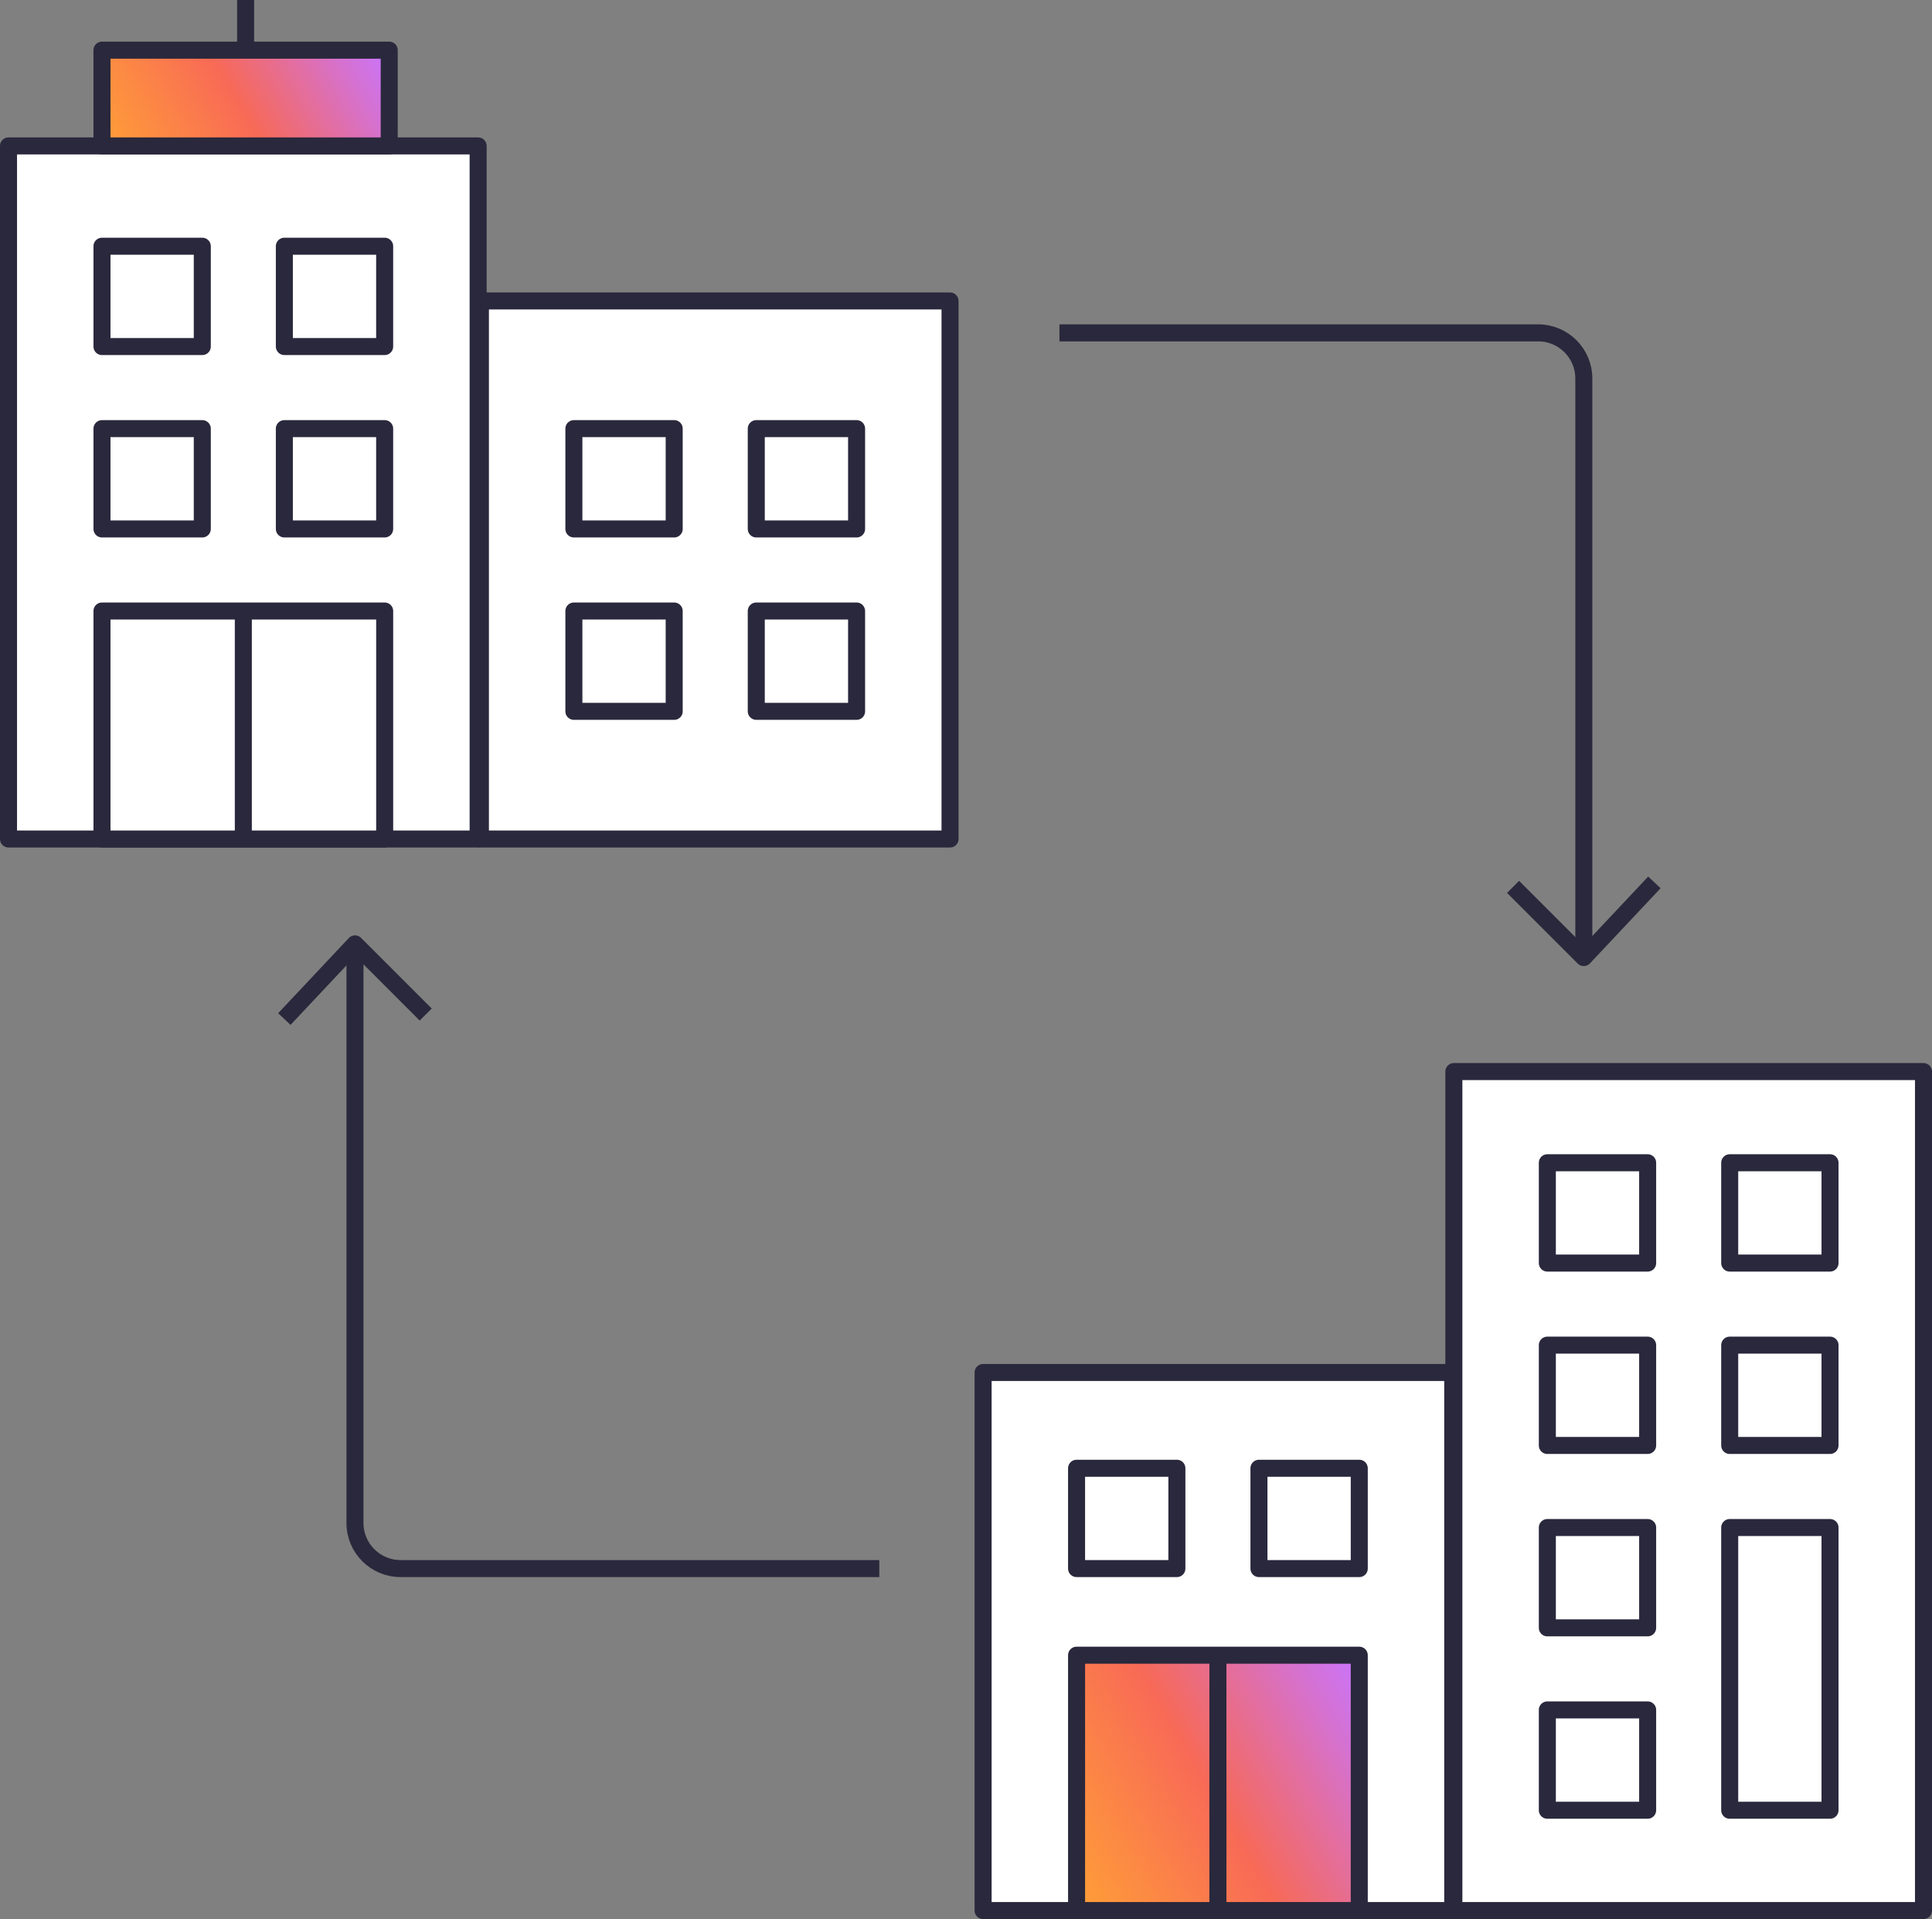
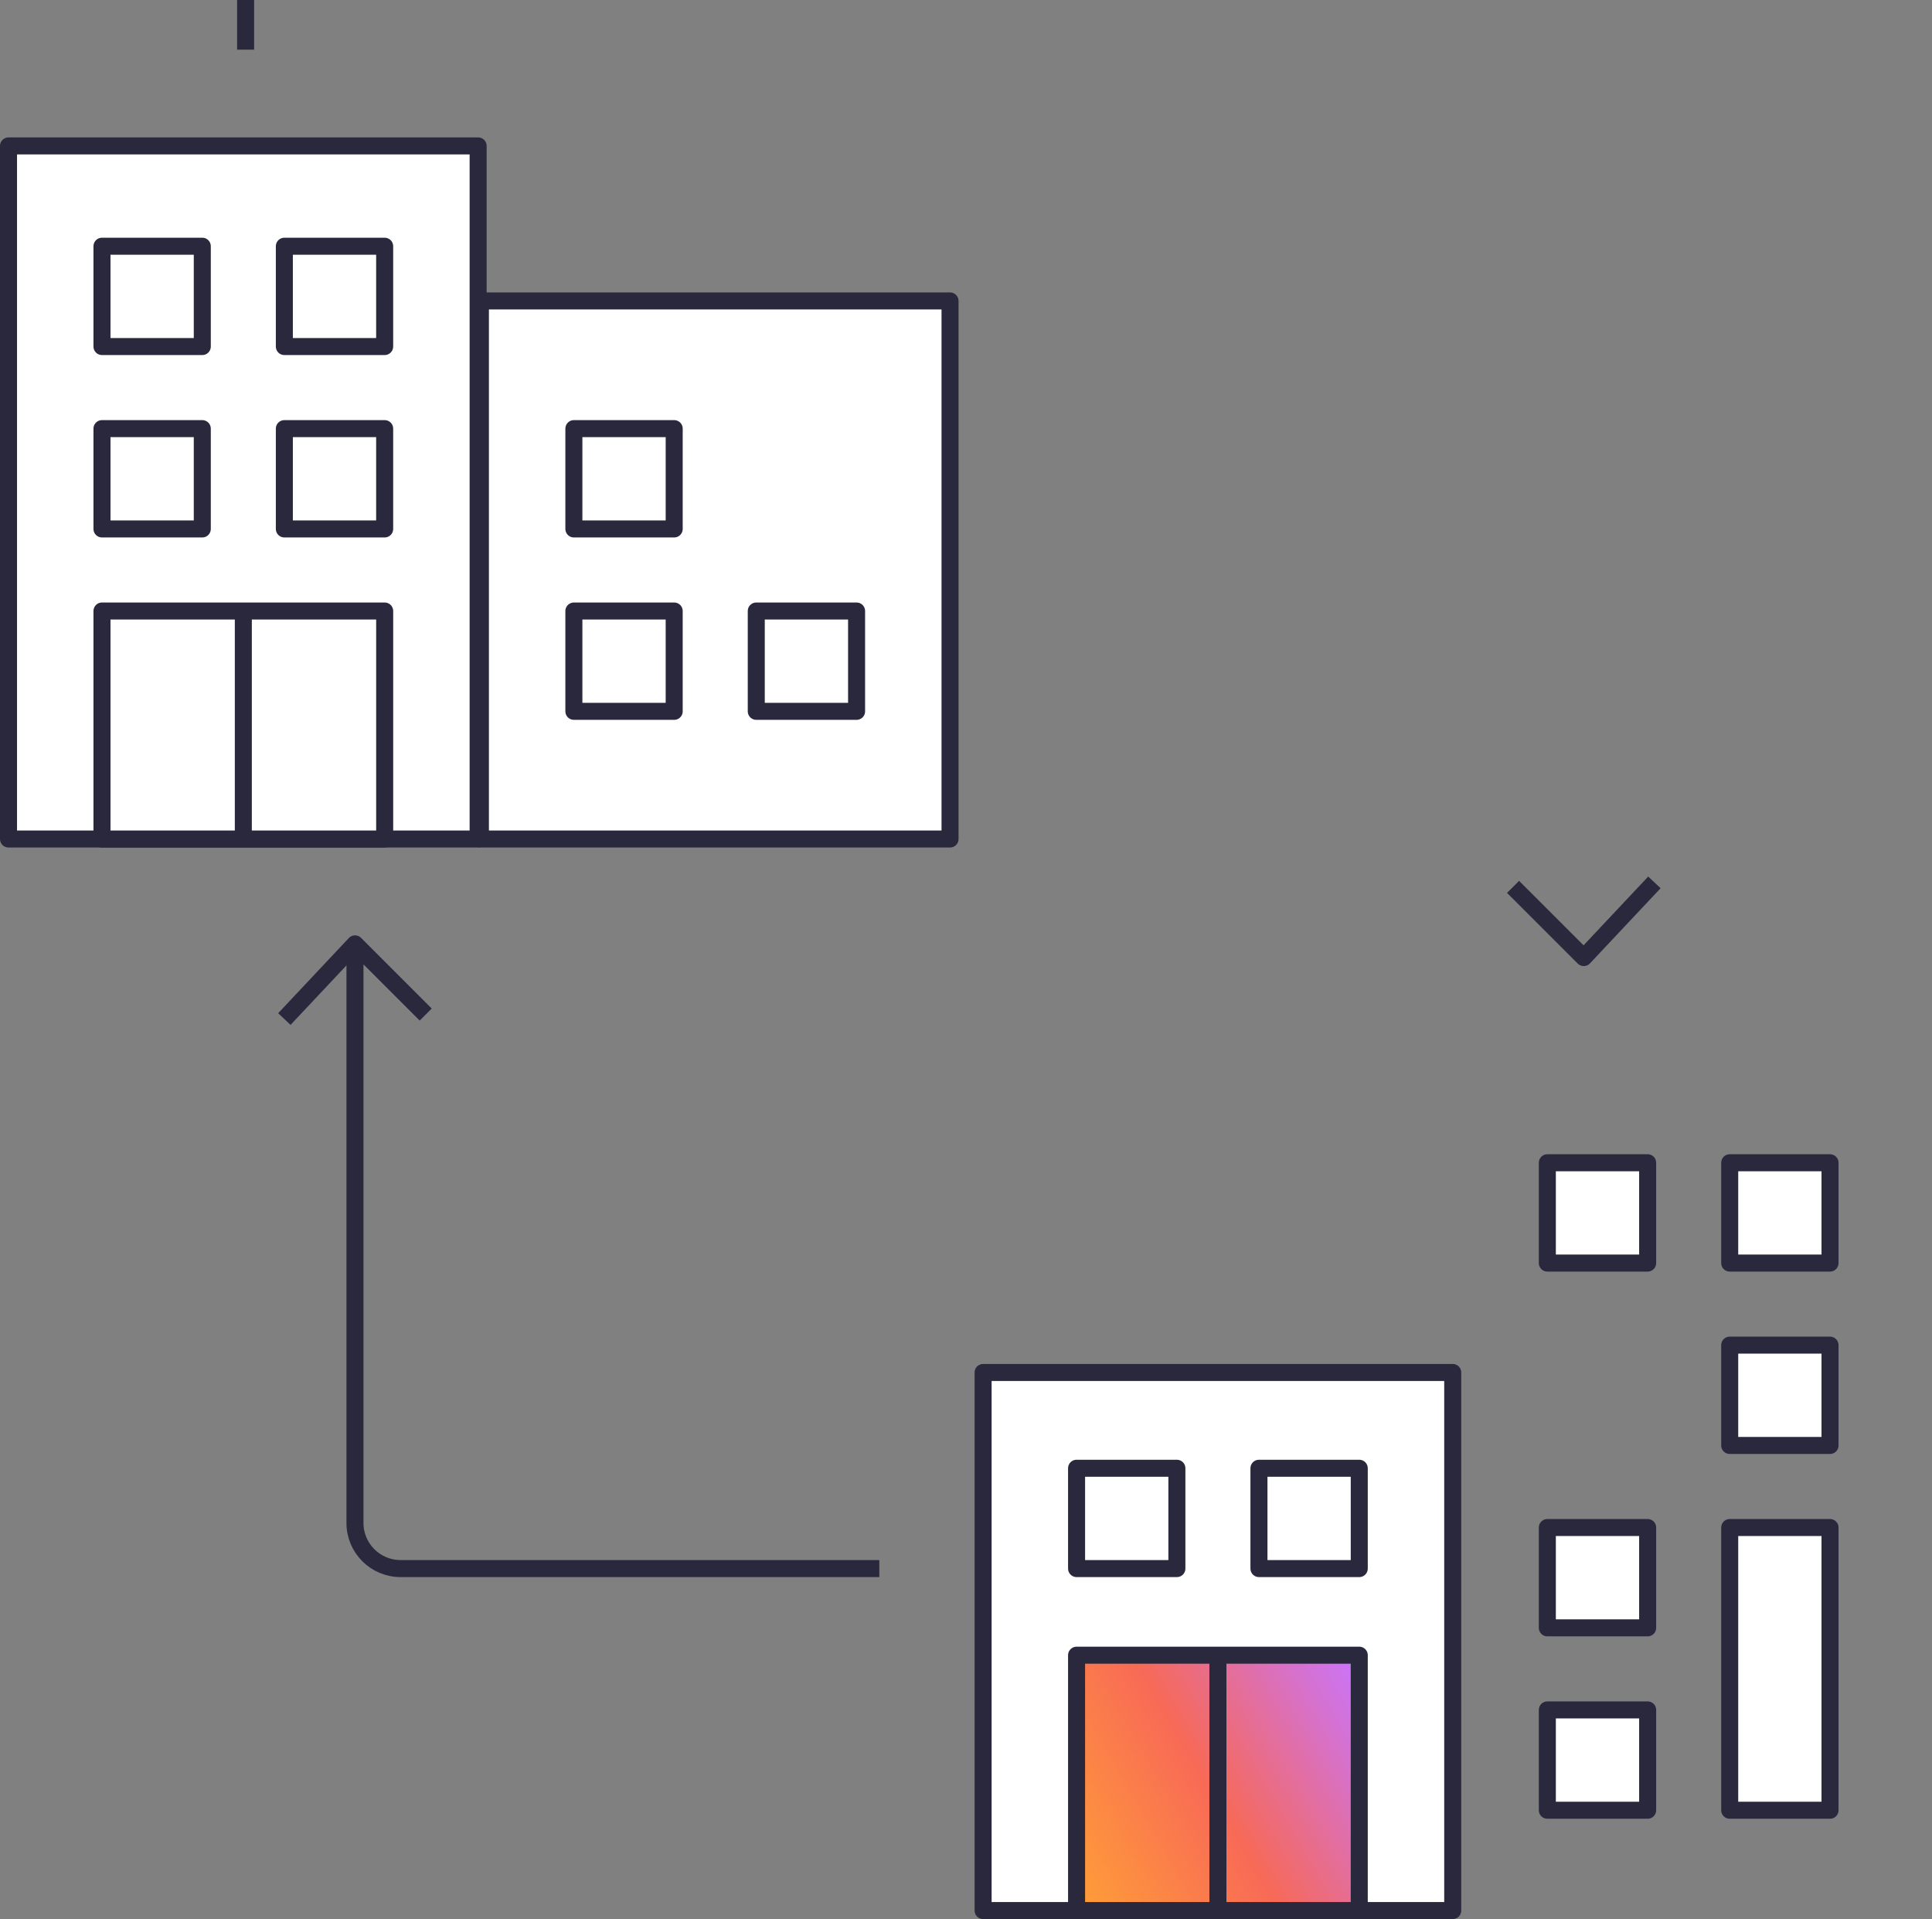
<svg xmlns="http://www.w3.org/2000/svg" xmlns:xlink="http://www.w3.org/1999/xlink" id="Art" viewBox="0 0 113.5 112.732">
  <rect x="0" y="0" width="113.5" height="112.732" fill="#808080" stroke="none" />
  <defs>
    <style>.cls-1{fill:url(#New_Gradient_Swatch_2);}.cls-1,.cls-2,.cls-3,.cls-4{stroke:#2a283c;stroke-linejoin:round;}.cls-2{fill:none;}.cls-3{fill:#fff;}.cls-4{fill:url(#New_Gradient_Swatch_2-2);}</style>
    <linearGradient id="New_Gradient_Swatch_2" x1="62.074" y1="110.203" x2="81.024" y2="99.262" gradientUnits="userSpaceOnUse">
      <stop offset=".001" stop-color="#ff9f37" />
      <stop offset=".47" stop-color="#f86a56" />
      <stop offset=".483" stop-color="#f66a5a" />
      <stop offset=".842" stop-color="#d571d0" />
      <stop offset="1" stop-color="#c875ff" />
    </linearGradient>
    <linearGradient id="New_Gradient_Swatch_2-2" x1="6.883" y1="10.116" x2="21.975" y2="1.402" xlink:href="#New_Gradient_Swatch_2" />
  </defs>
  <polyline class="cls-2" points="97.192 51.834 93.041 56.25 88.889 52.098" />
  <polyline class="cls-2" points="16.705 59.862 20.857 55.446 25.009 59.598" />
-   <path class="cls-2" d="M62.241,19.554h28.125c1.479,0,2.679,1.199,2.679,2.679v34.018" />
  <path class="cls-2" d="M51.657,92.143h-28.125c-1.479,0-2.679-1.199-2.679-2.679v-34.018" />
  <rect class="cls-3" x=".5" y="8.571" width="27.589" height="40.714" transform="translate(28.589 57.857) rotate(180)" />
  <path class="cls-3" d="M5.991,35.893h8.304v13.393H5.991v-13.393ZM14.295,49.286h8.304v-13.393h-8.304v13.393Z" />
  <rect class="cls-3" x="5.991" y="14.464" width="5.893" height="5.893" />
  <rect class="cls-3" x="5.991" y="25.179" width="5.893" height="5.893" />
  <rect class="cls-3" x="16.705" y="14.464" width="5.893" height="5.893" />
  <rect class="cls-3" x="16.705" y="25.179" width="5.893" height="5.893" />
  <rect class="cls-3" x="28.223" y="17.679" width="27.589" height="31.607" />
  <rect class="cls-3" x="33.714" y="25.179" width="5.893" height="5.893" />
-   <rect class="cls-3" x="44.429" y="25.179" width="5.893" height="5.893" />
  <rect class="cls-3" x="33.714" y="35.893" width="5.893" height="5.893" />
  <rect class="cls-3" x="44.429" y="35.893" width="5.893" height="5.893" />
  <rect class="cls-3" x="57.754" y="80.625" width="27.589" height="31.607" transform="translate(143.098 192.857) rotate(180)" />
-   <path class="cls-1" d="M63.246,97.232h8.304v15h-8.304v-15ZM71.549,112.232h8.304v-15h-8.304v15Z" />
+   <path class="cls-1" d="M63.246,97.232h8.304v15h-8.304v-15ZM71.549,112.232h8.304v-15h-8.304v15" />
  <rect class="cls-3" x="63.246" y="86.25" width="5.893" height="5.893" />
  <rect class="cls-3" x="73.96" y="86.25" width="5.893" height="5.893" />
-   <rect class="cls-3" x="85.411" y="62.946" width="27.589" height="49.286" transform="translate(198.411 175.179) rotate(180)" />
  <rect class="cls-3" x="90.902" y="68.304" width="5.893" height="5.893" />
-   <rect class="cls-3" x="90.902" y="79.018" width="5.893" height="5.893" />
  <rect class="cls-3" x="101.616" y="68.304" width="5.893" height="5.893" />
  <rect class="cls-3" x="101.616" y="79.018" width="5.893" height="5.893" />
  <rect class="cls-3" x="90.902" y="89.732" width="5.893" height="5.893" />
  <path class="cls-3" d="M96.795,106.339h-5.893v-5.893h5.893v5.893ZM107.509,89.732h-5.893v16.607h5.893v-16.607Z" />
-   <rect class="cls-4" x="5.991" y="2.946" width="16.875" height="5.625" />
  <line class="cls-2" x1="14.429" x2="14.429" y2="2.917" />
</svg>